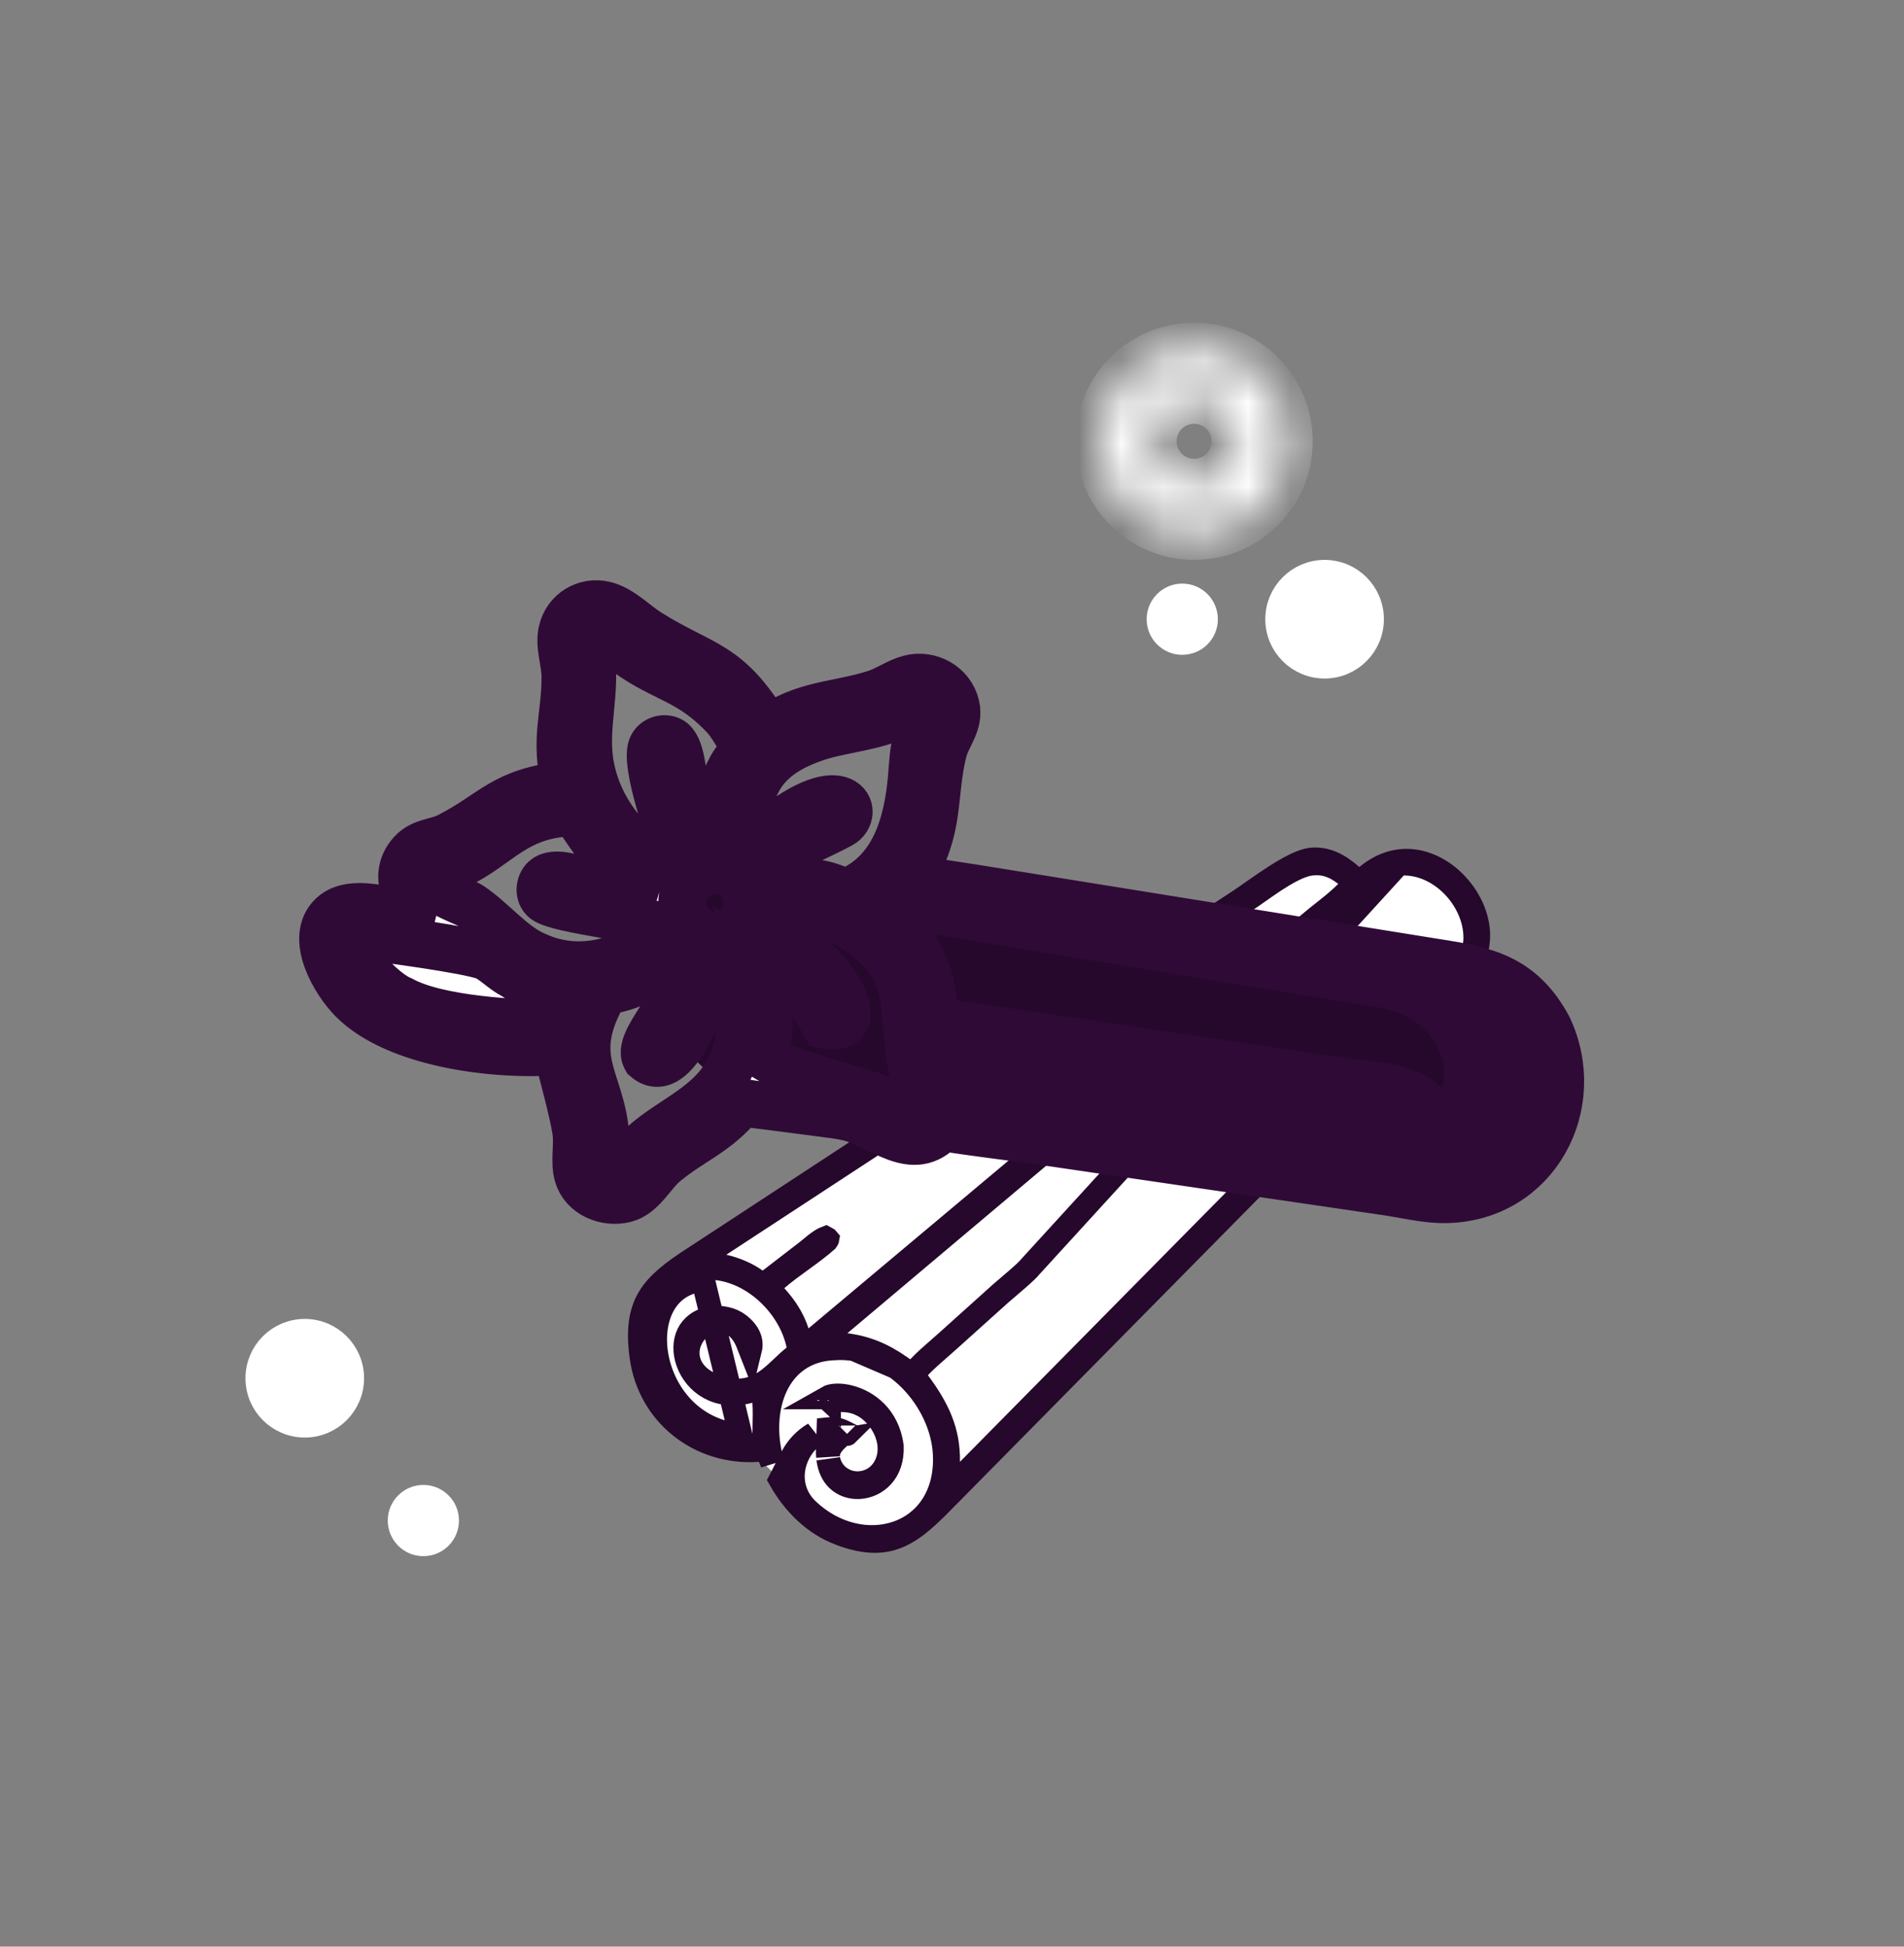
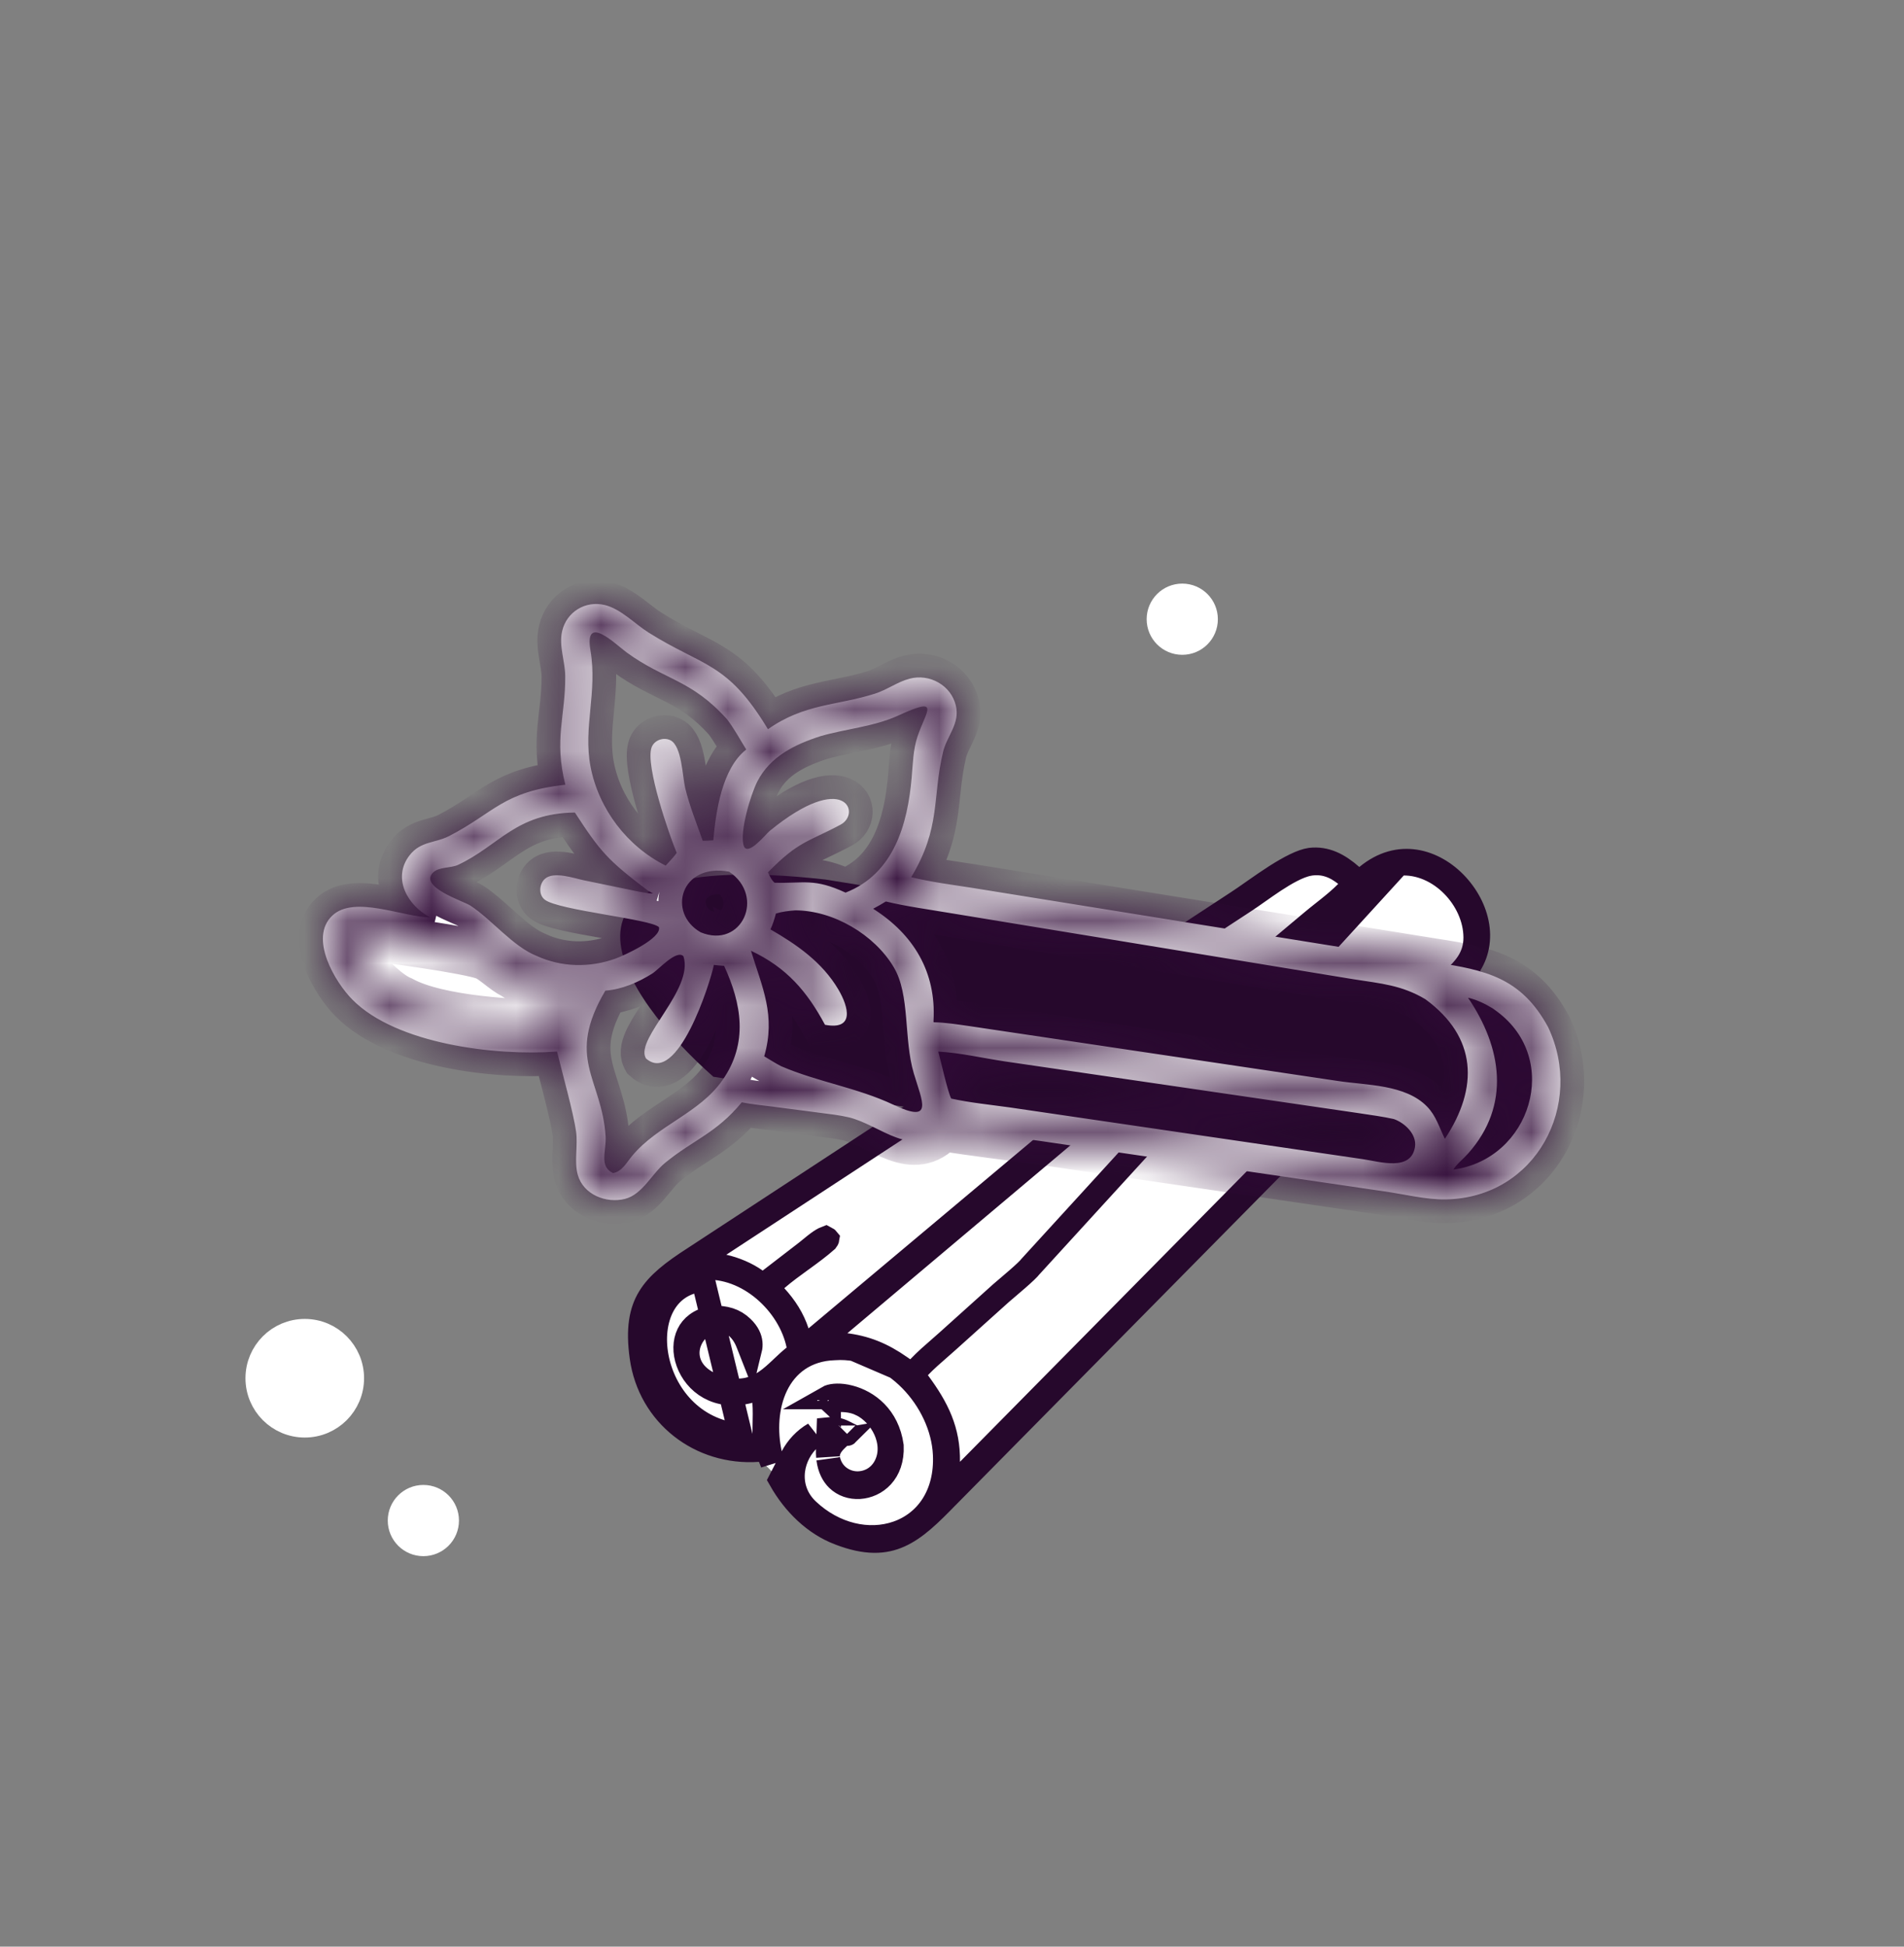
<svg xmlns="http://www.w3.org/2000/svg" fill="none" viewBox="0 0 45 46" height="46" width="45">
  <rect x="0" y="0" width="45" height="46" fill="#808080" stroke="none" />
  <path stroke-width="0.252" stroke="white" fill="white" d="M30.966 20.279L15.976 30.105C14.262 32.221 15.85 33.59 16.858 34.01C17.235 33.968 18.142 34.161 18.747 35.27C19.352 36.378 20.763 36.404 21.392 36.278L34.241 23.177C34.451 23.051 34.846 22.547 34.745 21.539C34.645 20.531 33.528 20.363 32.982 20.405C32.646 20.615 31.974 20.985 31.974 20.783C31.974 20.582 31.302 20.363 30.966 20.279Z" />
  <path stroke-width="0.561" stroke="#26082C" fill="white" d="M33.048 20.414L33.066 20.412C33.556 20.372 34.008 20.596 34.328 20.919C34.648 21.241 34.866 21.69 34.868 22.152C34.87 22.637 34.587 22.908 34.361 23.124C34.331 23.152 34.302 23.18 34.275 23.207C34.275 23.207 34.275 23.207 34.275 23.207L22.888 34.74L22.398 35.237L22.408 34.539C22.419 33.809 22.16 33.277 21.705 32.663L21.565 32.474L21.727 32.303C21.877 32.146 22.049 31.996 22.208 31.858C22.273 31.802 22.335 31.747 22.393 31.695L22.393 31.695L23.654 30.561L23.657 30.558L23.657 30.558C23.698 30.523 23.75 30.478 23.807 30.43C23.816 30.422 23.825 30.415 23.834 30.407C23.902 30.35 23.975 30.287 24.047 30.224C24.199 30.092 24.316 29.981 24.361 29.922C24.361 29.922 24.361 29.922 24.361 29.922L33.048 20.414ZM33.048 20.414L33.03 20.418M33.048 20.414L33.03 20.418M33.03 20.418C32.723 20.483 32.436 20.677 32.2 20.866C32.079 20.963 31.962 21.066 31.856 21.161C31.836 21.179 31.816 21.197 31.797 21.215C31.712 21.291 31.636 21.359 31.564 21.419L31.564 21.419M33.03 20.418L31.564 21.419M31.564 21.419L21.984 29.475C21.983 29.475 21.983 29.475 21.983 29.476C21.778 29.644 21.544 29.829 21.299 30.023C20.771 30.439 20.197 30.893 19.778 31.296L19.347 31.711M31.564 21.419L19.347 31.711M19.347 31.711L19.941 31.777M19.347 31.711L19.941 31.777M19.941 31.777C20.451 31.833 20.856 32.002 21.285 32.303L21.476 32.437M19.941 31.777L21.476 32.437M21.476 32.437L21.642 32.273L21.476 32.437ZM17.503 33.917C15.226 33.718 14.797 30.405 16.616 30.243L17.503 33.917ZM17.503 33.917C17.503 33.92 17.503 33.923 17.503 33.926L17.654 33.926M18.201 34.447L18.128 34.249L17.918 34.264C16.549 34.361 15.354 33.438 15.162 32.071C15.068 31.398 15.15 30.983 15.344 30.663C15.545 30.33 15.889 30.06 16.416 29.721L16.416 29.721L16.418 29.72L29.254 21.312L29.254 21.312C29.355 21.247 29.472 21.164 29.595 21.078C29.619 21.061 29.644 21.044 29.668 21.027C29.82 20.921 29.98 20.81 30.142 20.706C30.479 20.491 30.773 20.341 30.971 20.314C31.328 20.274 31.628 20.422 31.942 20.698L32.121 20.856L32.305 20.704C32.692 20.385 33.086 20.3 33.445 20.355C33.811 20.411 34.161 20.615 34.433 20.911C34.99 21.517 35.14 22.385 34.606 22.975L34.813 23.163L34.606 22.975C34.357 23.249 34.097 23.51 33.833 23.776C33.723 23.886 33.613 23.996 33.502 24.109C33.502 24.11 33.502 24.11 33.502 24.11L22.414 35.342L22.414 35.342L22.412 35.343C21.981 35.787 21.645 36.117 21.263 36.288C20.905 36.449 20.477 36.48 19.839 36.234L19.838 36.234C19.248 36.01 18.767 35.536 18.444 34.968L18.725 34.423C18.838 34.205 19.025 34.006 19.238 33.885L19.081 34.051C18.657 34.498 18.59 35.213 19.091 35.685L19.091 35.685C19.715 36.274 20.533 36.456 21.206 36.221C21.896 35.98 22.373 35.322 22.329 34.369C22.299 33.722 21.986 33.077 21.523 32.606C21.06 32.136 20.422 31.813 19.725 31.862C19.04 31.883 18.584 32.248 18.345 32.746C18.113 33.23 18.087 33.827 18.202 34.354L18.25 34.572C18.233 34.53 18.217 34.488 18.201 34.447ZM19.565 34.253L19.581 33.77C19.703 33.757 19.824 33.777 19.938 33.834L19.938 33.834C19.944 33.837 19.951 33.84 19.957 33.843C19.932 33.868 19.903 33.895 19.868 33.927L19.86 33.934C19.826 33.966 19.785 34.003 19.748 34.041C19.709 34.081 19.661 34.135 19.625 34.2C19.596 34.254 19.566 34.331 19.569 34.422C19.564 34.369 19.563 34.313 19.565 34.253ZM20.022 33.886C20.021 33.887 20.021 33.886 20.019 33.884C20.021 33.886 20.022 33.886 20.022 33.886ZM19.793 34.957C19.691 34.857 19.604 34.703 19.575 34.475L19.577 34.488C19.577 34.488 19.577 34.488 19.577 34.488C19.648 34.82 19.911 35.013 20.189 35.044C20.463 35.073 20.76 34.947 20.916 34.66L20.67 34.525L20.916 34.66C21.076 34.367 21.037 34.044 20.922 33.789C20.808 33.536 20.602 33.309 20.356 33.188L20.355 33.188C20.122 33.074 19.878 33.083 19.741 33.088C19.715 33.089 19.694 33.09 19.677 33.09C19.616 33.089 19.597 33.083 19.593 33.081C19.588 33.076 19.577 33.061 19.563 33.021L19.563 33.021C19.563 33.021 19.562 33.021 19.562 33.021C19.569 33.017 19.577 33.013 19.59 33.008C19.68 32.971 19.858 32.955 20.079 33.013C20.506 33.123 20.98 33.472 21.078 34.168C21.106 34.806 20.697 35.117 20.314 35.141C20.117 35.153 19.929 35.09 19.793 34.957ZM19.596 33.084C19.596 33.084 19.595 33.083 19.594 33.082C19.595 33.083 19.596 33.083 19.596 33.084ZM30.953 20.414L30.953 20.414L30.946 20.416C30.807 20.44 30.663 20.501 30.531 20.569C30.395 20.638 30.256 20.724 30.122 20.811C29.989 20.899 29.858 20.991 29.74 21.074L29.724 21.085C29.612 21.164 29.516 21.232 29.438 21.282L29.437 21.283L17.012 29.415L16.457 29.778L17.104 29.923C17.371 29.983 17.648 30.099 17.864 30.253L18.033 30.373L18.197 30.246L19.024 29.609C19.024 29.609 19.024 29.609 19.025 29.609C19.072 29.572 19.121 29.532 19.165 29.496C19.172 29.49 19.179 29.485 19.186 29.479C19.238 29.436 19.286 29.397 19.334 29.362C19.404 29.311 19.465 29.274 19.52 29.253C19.542 29.264 19.552 29.274 19.556 29.279C19.555 29.285 19.55 29.297 19.536 29.315C19.364 29.467 19.176 29.605 18.976 29.751C18.965 29.759 18.953 29.767 18.942 29.775C18.749 29.915 18.544 30.063 18.353 30.228L18.135 30.417L18.33 30.63C18.563 30.884 18.741 31.163 18.843 31.477L18.971 31.872L19.289 31.605L30.98 21.798L30.981 21.797C31.072 21.72 31.164 21.647 31.261 21.57C31.305 21.535 31.351 21.5 31.397 21.462C31.541 21.347 31.691 21.222 31.828 21.083L32.048 20.858L31.8 20.665C31.687 20.577 31.563 20.498 31.42 20.451C31.273 20.401 31.12 20.389 30.953 20.414ZM16.594 29.964L16.594 29.964L16.591 29.964C16.016 30.015 15.612 30.334 15.395 30.774C15.184 31.203 15.155 31.733 15.273 32.234C15.509 33.24 16.369 34.24 17.789 34.206L18.063 34.199L18.063 33.926C18.063 33.855 18.065 33.777 18.067 33.695C18.071 33.514 18.076 33.314 18.062 33.128L18.037 32.792L17.711 32.877C16.947 33.079 16.431 32.669 16.258 32.193C16.17 31.951 16.177 31.709 16.267 31.523C16.351 31.35 16.522 31.194 16.84 31.133C17.143 31.129 17.357 31.188 17.545 31.369L17.545 31.369C17.682 31.501 17.731 31.627 17.741 31.731C17.746 31.784 17.742 31.837 17.73 31.886L17.673 31.741C17.552 31.43 17.333 31.228 17.05 31.204C16.788 31.181 16.558 31.322 16.42 31.498C16.279 31.679 16.199 31.942 16.294 32.208C16.39 32.477 16.638 32.675 16.996 32.786C17.218 32.856 17.419 32.874 17.608 32.844C17.796 32.815 17.953 32.74 18.09 32.649C18.222 32.559 18.341 32.45 18.446 32.351C18.46 32.338 18.474 32.325 18.487 32.312C18.581 32.223 18.669 32.14 18.767 32.062L18.902 31.954L18.866 31.785C18.762 31.286 18.46 30.815 18.062 30.478C17.663 30.14 17.144 29.919 16.594 29.964Z" />
  <path fill="white" d="M13.583 23.303C12.676 22.396 9.594 21.917 8.166 21.791C7.36 24.008 11.442 24.478 13.583 24.436V23.303Z" />
  <path fill="#26082C" d="M35.126 23.303L19.505 20.783C12.249 19.977 14.718 23.555 16.86 25.444C22.445 26.326 33.715 28.09 34.118 28.09C34.622 28.09 36.133 27.712 36.511 26.074C36.813 24.764 35.713 23.68 35.126 23.303Z" />
  <mask fill="black" height="29.815" width="34.479" y="9.256" x="4.696" maskUnits="userSpaceOnUse" id="path-6-outside-1_67_15266">
-     <rect height="29.815" width="34.479" y="9.256" x="4.696" fill="white" />
    <path d="M10.169 21.678C9.64 21.406 9.259 20.755 9.68 20.211C9.942 19.873 10.281 19.928 10.619 19.754C11.689 19.201 11.883 18.708 13.362 18.544C13.089 17.467 13.366 16.92 13.359 15.98C13.357 15.626 13.204 15.265 13.286 14.913C13.392 14.456 13.839 14.188 14.29 14.296C14.674 14.388 14.998 14.739 15.328 14.947C16.631 15.766 17.188 15.636 18.15 17.232C19.013 16.624 19.773 16.678 20.677 16.392C20.964 16.302 21.212 16.112 21.5 16.037C21.97 15.913 22.478 16.193 22.591 16.674C22.692 17.101 22.381 17.384 22.288 17.77C22.029 18.856 22.243 19.553 21.536 20.728C21.998 20.843 22.486 20.903 22.956 20.977L33.917 22.741C35.103 22.923 35.953 23.097 36.589 24.272C37.456 26.1 36.307 28.301 34.177 28.342C33.7 28.351 33.189 28.219 32.716 28.152L24.58 26.96C23.81 26.852 23.035 26.764 22.268 26.639C21.581 27.418 20.811 26.583 20.062 26.403C19.835 26.349 19.597 26.325 19.366 26.294L18.246 26.148C18.008 26.117 17.766 26.095 17.531 26.048C16.924 26.784 16.392 26.927 15.719 27.479C15.406 27.736 15.182 28.227 14.771 28.33C14.325 28.442 13.789 28.23 13.656 27.764C13.567 27.451 13.662 27.068 13.615 26.735C13.557 26.318 13.287 25.343 13.165 24.848C11.699 24.957 9.37 24.668 8.333 23.626C7.921 23.213 7.292 22.165 7.855 21.635C8.373 21.147 9.515 21.671 10.169 21.678ZM14.489 27.72C14.705 27.683 14.812 27.466 14.943 27.31C15.553 26.581 16.525 26.311 17.076 25.524C17.688 24.649 17.529 23.724 17.114 22.823C17.033 22.816 16.952 22.812 16.872 22.801C16.785 23.231 16.009 25.665 15.268 25.012L15.257 24.992C15.025 24.526 16.405 23.378 16.153 22.597C15.993 22.429 15.567 22.909 15.422 23.001C15.093 23.21 14.698 23.381 14.307 23.409C13.358 25.022 14.224 25.474 14.313 26.853C14.335 27.19 14.15 27.564 14.489 27.72ZM9.492 23.627C10.36 24.1 12.194 24.189 13.265 24.206C13.326 23.948 13.382 23.736 13.524 23.509C13.023 23.409 12.578 23.345 12.141 23.053C11.895 22.929 11.658 22.677 11.467 22.601C11.067 22.442 9.032 22.172 8.578 22.121C7.735 22.025 8.924 23.402 9.492 23.627ZM12.682 22.588C13.268 22.858 13.948 22.871 14.553 22.65C14.76 22.574 15.642 22.172 15.574 21.909C15.387 21.718 13.206 21.512 12.877 21.261C12.724 21.144 12.743 20.889 12.878 20.768C13.088 20.581 13.567 20.754 13.806 20.803L14.819 21.012C15.021 21.053 15.226 21.103 15.433 21.114L15.306 21.04C14.363 20.325 14.193 20.131 13.587 19.2C12.183 19.219 11.799 19.981 10.826 20.437C10.652 20.518 10.375 20.481 10.237 20.617C9.888 20.96 10.962 21.296 11.12 21.401C11.639 21.745 12.121 22.364 12.682 22.588ZM18.462 25.195C19.326 25.568 20.269 25.704 21.116 26.106C22.078 26.561 21.796 26.031 21.598 25.365C21.353 24.544 21.516 23.511 21.121 22.851C20.663 22.085 19.699 21.514 18.797 21.512C18.639 21.523 18.49 21.541 18.338 21.587C18.304 21.715 18.265 21.842 18.209 21.962C18.837 22.323 19.434 22.74 19.811 23.377C20.062 23.8 20.199 24.348 19.498 24.216C19.076 23.43 18.594 22.864 17.749 22.467C18.014 23.334 18.341 23.992 18.062 24.961C18.194 25.039 18.326 25.126 18.462 25.195ZM22.482 25.96C22.933 26.059 23.407 26.105 23.865 26.169L32.227 27.394C32.615 27.452 33.348 27.683 33.442 27.106C33.491 26.805 33.2 26.533 32.942 26.443C32.674 26.383 32.399 26.348 32.127 26.306L23.735 25.079C23.224 25.002 22.692 24.878 22.176 24.849C22.233 25.063 22.406 25.83 22.482 25.96ZM16.56 22.031C17.531 22.432 18.098 21.18 17.233 20.598C16.082 20.385 15.763 21.577 16.56 22.031ZM15.733 20.455C15.821 20.357 15.918 20.261 15.994 20.154C15.826 19.758 15.242 18.076 15.401 17.658C15.466 17.488 15.684 17.413 15.844 17.492C16.116 17.626 16.129 18.351 16.194 18.62C16.297 19.048 16.463 19.454 16.609 19.868C16.692 19.865 16.775 19.864 16.858 19.857C16.92 19.175 17.062 18.162 17.637 17.711C17.486 17.469 17.354 17.219 17.18 16.993C16.331 16.05 15.709 16.073 14.807 15.415C14.553 15.229 13.807 14.486 13.954 15.36C14.124 16.364 13.778 17.186 13.957 18.117C14.15 19.116 14.82 19.999 15.733 20.455ZM22.066 24.156C22.352 24.162 22.633 24.208 22.915 24.248L31.62 25.544C32.297 25.648 33.215 25.621 33.728 26.149C33.945 26.372 34.014 26.641 34.149 26.911C34.952 25.701 34.913 24.507 33.688 23.612C33.134 23.28 32.633 23.24 32.005 23.142L22.415 21.569C21.924 21.486 21.421 21.419 20.937 21.302C20.838 21.363 20.738 21.42 20.636 21.474C21.598 22.084 22.126 22.974 22.064 24.114C22.062 24.141 22.062 24.13 22.066 24.156ZM18.306 20.859C19.015 20.878 19.237 20.748 19.984 21.093C21.124 20.65 21.45 19.483 21.547 18.373C21.575 18.054 21.582 17.709 21.685 17.403C21.891 16.791 22.249 16.442 21.228 16.909C20.658 17.17 20 17.221 19.401 17.393C18.793 17.587 18.202 17.872 17.898 18.469C17.741 18.778 17.477 19.657 17.576 19.98C17.662 20.259 18.098 19.712 18.189 19.637C19.965 18.183 20.362 19.222 19.868 19.486C19.093 19.902 18.884 19.864 18.151 20.613C18.19 20.696 18.234 20.799 18.306 20.859ZM34.348 27.638C36.173 27.394 36.916 25.036 35.378 23.9L35.282 23.83C35.1 23.721 34.905 23.623 34.696 23.577C35.488 24.738 35.721 26.111 34.696 27.26C34.591 27.379 34.428 27.506 34.348 27.638Z" />
  </mask>
  <path fill="white" d="M10.169 21.678C9.64 21.406 9.259 20.755 9.68 20.211C9.942 19.873 10.281 19.928 10.619 19.754C11.689 19.201 11.883 18.708 13.362 18.544C13.089 17.467 13.366 16.92 13.359 15.98C13.357 15.626 13.204 15.265 13.286 14.913C13.392 14.456 13.839 14.188 14.29 14.296C14.674 14.388 14.998 14.739 15.328 14.947C16.631 15.766 17.188 15.636 18.15 17.232C19.013 16.624 19.773 16.678 20.677 16.392C20.964 16.302 21.212 16.112 21.5 16.037C21.97 15.913 22.478 16.193 22.591 16.674C22.692 17.101 22.381 17.384 22.288 17.77C22.029 18.856 22.243 19.553 21.536 20.728C21.998 20.843 22.486 20.903 22.956 20.977L33.917 22.741C35.103 22.923 35.953 23.097 36.589 24.272C37.456 26.1 36.307 28.301 34.177 28.342C33.7 28.351 33.189 28.219 32.716 28.152L24.58 26.96C23.81 26.852 23.035 26.764 22.268 26.639C21.581 27.418 20.811 26.583 20.062 26.403C19.835 26.349 19.597 26.325 19.366 26.294L18.246 26.148C18.008 26.117 17.766 26.095 17.531 26.048C16.924 26.784 16.392 26.927 15.719 27.479C15.406 27.736 15.182 28.227 14.771 28.33C14.325 28.442 13.789 28.23 13.656 27.764C13.567 27.451 13.662 27.068 13.615 26.735C13.557 26.318 13.287 25.343 13.165 24.848C11.699 24.957 9.37 24.668 8.333 23.626C7.921 23.213 7.292 22.165 7.855 21.635C8.373 21.147 9.515 21.671 10.169 21.678ZM14.489 27.72C14.705 27.683 14.812 27.466 14.943 27.31C15.553 26.581 16.525 26.311 17.076 25.524C17.688 24.649 17.529 23.724 17.114 22.823C17.033 22.816 16.952 22.812 16.872 22.801C16.785 23.231 16.009 25.665 15.268 25.012L15.257 24.992C15.025 24.526 16.405 23.378 16.153 22.597C15.993 22.429 15.567 22.909 15.422 23.001C15.093 23.21 14.698 23.381 14.307 23.409C13.358 25.022 14.224 25.474 14.313 26.853C14.335 27.19 14.15 27.564 14.489 27.72ZM9.492 23.627C10.36 24.1 12.194 24.189 13.265 24.206C13.326 23.948 13.382 23.736 13.524 23.509C13.023 23.409 12.578 23.345 12.141 23.053C11.895 22.929 11.658 22.677 11.467 22.601C11.067 22.442 9.032 22.172 8.578 22.121C7.735 22.025 8.924 23.402 9.492 23.627ZM12.682 22.588C13.268 22.858 13.948 22.871 14.553 22.65C14.76 22.574 15.642 22.172 15.574 21.909C15.387 21.718 13.206 21.512 12.877 21.261C12.724 21.144 12.743 20.889 12.878 20.768C13.088 20.581 13.567 20.754 13.806 20.803L14.819 21.012C15.021 21.053 15.226 21.103 15.433 21.114L15.306 21.04C14.363 20.325 14.193 20.131 13.587 19.2C12.183 19.219 11.799 19.981 10.826 20.437C10.652 20.518 10.375 20.481 10.237 20.617C9.888 20.96 10.962 21.296 11.12 21.401C11.639 21.745 12.121 22.364 12.682 22.588ZM18.462 25.195C19.326 25.568 20.269 25.704 21.116 26.106C22.078 26.561 21.796 26.031 21.598 25.365C21.353 24.544 21.516 23.511 21.121 22.851C20.663 22.085 19.699 21.514 18.797 21.512C18.639 21.523 18.49 21.541 18.338 21.587C18.304 21.715 18.265 21.842 18.209 21.962C18.837 22.323 19.434 22.74 19.811 23.377C20.062 23.8 20.199 24.348 19.498 24.216C19.076 23.43 18.594 22.864 17.749 22.467C18.014 23.334 18.341 23.992 18.062 24.961C18.194 25.039 18.326 25.126 18.462 25.195ZM22.482 25.96C22.933 26.059 23.407 26.105 23.865 26.169L32.227 27.394C32.615 27.452 33.348 27.683 33.442 27.106C33.491 26.805 33.2 26.533 32.942 26.443C32.674 26.383 32.399 26.348 32.127 26.306L23.735 25.079C23.224 25.002 22.692 24.878 22.176 24.849C22.233 25.063 22.406 25.83 22.482 25.96ZM16.56 22.031C17.531 22.432 18.098 21.18 17.233 20.598C16.082 20.385 15.763 21.577 16.56 22.031ZM15.733 20.455C15.821 20.357 15.918 20.261 15.994 20.154C15.826 19.758 15.242 18.076 15.401 17.658C15.466 17.488 15.684 17.413 15.844 17.492C16.116 17.626 16.129 18.351 16.194 18.62C16.297 19.048 16.463 19.454 16.609 19.868C16.692 19.865 16.775 19.864 16.858 19.857C16.92 19.175 17.062 18.162 17.637 17.711C17.486 17.469 17.354 17.219 17.18 16.993C16.331 16.05 15.709 16.073 14.807 15.415C14.553 15.229 13.807 14.486 13.954 15.36C14.124 16.364 13.778 17.186 13.957 18.117C14.15 19.116 14.82 19.999 15.733 20.455ZM22.066 24.156C22.352 24.162 22.633 24.208 22.915 24.248L31.62 25.544C32.297 25.648 33.215 25.621 33.728 26.149C33.945 26.372 34.014 26.641 34.149 26.911C34.952 25.701 34.913 24.507 33.688 23.612C33.134 23.28 32.633 23.24 32.005 23.142L22.415 21.569C21.924 21.486 21.421 21.419 20.937 21.302C20.838 21.363 20.738 21.42 20.636 21.474C21.598 22.084 22.126 22.974 22.064 24.114C22.062 24.141 22.062 24.13 22.066 24.156ZM18.306 20.859C19.015 20.878 19.237 20.748 19.984 21.093C21.124 20.65 21.45 19.483 21.547 18.373C21.575 18.054 21.582 17.709 21.685 17.403C21.891 16.791 22.249 16.442 21.228 16.909C20.658 17.17 20 17.221 19.401 17.393C18.793 17.587 18.202 17.872 17.898 18.469C17.741 18.778 17.477 19.657 17.576 19.98C17.662 20.259 18.098 19.712 18.189 19.637C19.965 18.183 20.362 19.222 19.868 19.486C19.093 19.902 18.884 19.864 18.151 20.613C18.19 20.696 18.234 20.799 18.306 20.859ZM34.348 27.638C36.173 27.394 36.916 25.036 35.378 23.9L35.282 23.83C35.1 23.721 34.905 23.623 34.696 23.577C35.488 24.738 35.721 26.111 34.696 27.26C34.591 27.379 34.428 27.506 34.348 27.638Z" />
  <path mask="url(#path-6-outside-1_67_15266)" stroke-width="1.121" stroke="#300A37" d="M10.169 21.678C9.64 21.406 9.259 20.755 9.68 20.211C9.942 19.873 10.281 19.928 10.619 19.754C11.689 19.201 11.883 18.708 13.362 18.544C13.089 17.467 13.366 16.92 13.359 15.98C13.357 15.626 13.204 15.265 13.286 14.913C13.392 14.456 13.839 14.188 14.29 14.296C14.674 14.388 14.998 14.739 15.328 14.947C16.631 15.766 17.188 15.636 18.15 17.232C19.013 16.624 19.773 16.678 20.677 16.392C20.964 16.302 21.212 16.112 21.5 16.037C21.97 15.913 22.478 16.193 22.591 16.674C22.692 17.101 22.381 17.384 22.288 17.77C22.029 18.856 22.243 19.553 21.536 20.728C21.998 20.843 22.486 20.903 22.956 20.977L33.917 22.741C35.103 22.923 35.953 23.097 36.589 24.272C37.456 26.1 36.307 28.301 34.177 28.342C33.7 28.351 33.189 28.219 32.716 28.152L24.58 26.96C23.81 26.852 23.035 26.764 22.268 26.639C21.581 27.418 20.811 26.583 20.062 26.403C19.835 26.349 19.597 26.325 19.366 26.294L18.246 26.148C18.008 26.117 17.766 26.095 17.531 26.048C16.924 26.784 16.392 26.927 15.719 27.479C15.406 27.736 15.182 28.227 14.771 28.33C14.325 28.442 13.789 28.23 13.656 27.764C13.567 27.451 13.662 27.068 13.615 26.735C13.557 26.318 13.287 25.343 13.165 24.848C11.699 24.957 9.37 24.668 8.333 23.626C7.921 23.213 7.292 22.165 7.855 21.635C8.373 21.147 9.515 21.671 10.169 21.678ZM14.489 27.72C14.705 27.683 14.812 27.466 14.943 27.31C15.553 26.581 16.525 26.311 17.076 25.524C17.688 24.649 17.529 23.724 17.114 22.823C17.033 22.816 16.952 22.812 16.872 22.801C16.785 23.231 16.009 25.665 15.268 25.012L15.257 24.992C15.025 24.526 16.405 23.378 16.153 22.597C15.993 22.429 15.567 22.909 15.422 23.001C15.093 23.21 14.698 23.381 14.307 23.409C13.358 25.022 14.224 25.474 14.313 26.853C14.335 27.19 14.15 27.564 14.489 27.72ZM9.492 23.627C10.36 24.1 12.194 24.189 13.265 24.206C13.326 23.948 13.382 23.736 13.524 23.509C13.023 23.409 12.578 23.345 12.141 23.053C11.895 22.929 11.658 22.677 11.467 22.601C11.067 22.442 9.032 22.172 8.578 22.121C7.735 22.025 8.924 23.402 9.492 23.627ZM12.682 22.588C13.268 22.858 13.948 22.871 14.553 22.65C14.76 22.574 15.642 22.172 15.574 21.909C15.387 21.718 13.206 21.512 12.877 21.261C12.724 21.144 12.743 20.889 12.878 20.768C13.088 20.581 13.567 20.754 13.806 20.803L14.819 21.012C15.021 21.053 15.226 21.103 15.433 21.114L15.306 21.04C14.363 20.325 14.193 20.131 13.587 19.2C12.183 19.219 11.799 19.981 10.826 20.437C10.652 20.518 10.375 20.481 10.237 20.617C9.888 20.96 10.962 21.296 11.12 21.401C11.639 21.745 12.121 22.364 12.682 22.588ZM18.462 25.195C19.326 25.568 20.269 25.704 21.116 26.106C22.078 26.561 21.796 26.031 21.598 25.365C21.353 24.544 21.516 23.511 21.121 22.851C20.663 22.085 19.699 21.514 18.797 21.512C18.639 21.523 18.49 21.541 18.338 21.587C18.304 21.715 18.265 21.842 18.209 21.962C18.837 22.323 19.434 22.74 19.811 23.377C20.062 23.8 20.199 24.348 19.498 24.216C19.076 23.43 18.594 22.864 17.749 22.467C18.014 23.334 18.341 23.992 18.062 24.961C18.194 25.039 18.326 25.126 18.462 25.195ZM22.482 25.96C22.933 26.059 23.407 26.105 23.865 26.169L32.227 27.394C32.615 27.452 33.348 27.683 33.442 27.106C33.491 26.805 33.2 26.533 32.942 26.443C32.674 26.383 32.399 26.348 32.127 26.306L23.735 25.079C23.224 25.002 22.692 24.878 22.176 24.849C22.233 25.063 22.406 25.83 22.482 25.96ZM16.56 22.031C17.531 22.432 18.098 21.18 17.233 20.598C16.082 20.385 15.763 21.577 16.56 22.031ZM15.733 20.455C15.821 20.357 15.918 20.261 15.994 20.154C15.826 19.758 15.242 18.076 15.401 17.658C15.466 17.488 15.684 17.413 15.844 17.492C16.116 17.626 16.129 18.351 16.194 18.62C16.297 19.048 16.463 19.454 16.609 19.868C16.692 19.865 16.775 19.864 16.858 19.857C16.92 19.175 17.062 18.162 17.637 17.711C17.486 17.469 17.354 17.219 17.18 16.993C16.331 16.05 15.709 16.073 14.807 15.415C14.553 15.229 13.807 14.486 13.954 15.36C14.124 16.364 13.778 17.186 13.957 18.117C14.15 19.116 14.82 19.999 15.733 20.455ZM22.066 24.156C22.352 24.162 22.633 24.208 22.915 24.248L31.62 25.544C32.297 25.648 33.215 25.621 33.728 26.149C33.945 26.372 34.014 26.641 34.149 26.911C34.952 25.701 34.913 24.507 33.688 23.612C33.134 23.28 32.633 23.24 32.005 23.142L22.415 21.569C21.924 21.486 21.421 21.419 20.937 21.302C20.838 21.363 20.738 21.42 20.636 21.474C21.598 22.084 22.126 22.974 22.064 24.114C22.062 24.141 22.062 24.13 22.066 24.156ZM18.306 20.859C19.015 20.878 19.237 20.748 19.984 21.093C21.124 20.65 21.45 19.483 21.547 18.373C21.575 18.054 21.582 17.709 21.685 17.403C21.891 16.791 22.249 16.442 21.228 16.909C20.658 17.17 20 17.221 19.401 17.393C18.793 17.587 18.202 17.872 17.898 18.469C17.741 18.778 17.477 19.657 17.576 19.98C17.662 20.259 18.098 19.712 18.189 19.637C19.965 18.183 20.362 19.222 19.868 19.486C19.093 19.902 18.884 19.864 18.151 20.613C18.19 20.696 18.234 20.799 18.306 20.859ZM34.348 27.638C36.173 27.394 36.916 25.036 35.378 23.9L35.282 23.83C35.1 23.721 34.905 23.623 34.696 23.577C35.488 24.738 35.721 26.111 34.696 27.26C34.591 27.379 34.428 27.506 34.348 27.638Z" />
  <mask fill="white" id="path-7-inside-2_67_15266">
-     <path d="M30.465 10.428C30.465 11.666 29.461 12.67 28.223 12.67C26.984 12.67 25.98 11.666 25.98 10.428C25.98 9.19 26.984 8.186 28.223 8.186C29.461 8.186 30.465 9.19 30.465 10.428ZM27.249 10.428C27.249 10.966 27.685 11.402 28.223 11.402C28.76 11.402 29.196 10.966 29.196 10.428C29.196 9.89 28.76 9.454 28.223 9.454C27.685 9.454 27.249 9.89 27.249 10.428Z" />
-   </mask>
+     </mask>
  <path mask="url(#path-7-inside-2_67_15266)" stroke-width="1.121" stroke="white" fill="white" d="M30.465 10.428C30.465 11.666 29.461 12.67 28.223 12.67C26.984 12.67 25.98 11.666 25.98 10.428C25.98 9.19 26.984 8.186 28.223 8.186C29.461 8.186 30.465 9.19 30.465 10.428ZM27.249 10.428C27.249 10.966 27.685 11.402 28.223 11.402C28.76 11.402 29.196 10.966 29.196 10.428C29.196 9.89 28.76 9.454 28.223 9.454C27.685 9.454 27.249 9.89 27.249 10.428Z" />
  <circle stroke-width="0.561" stroke="white" fill="white" r="0.561" cy="35.931" cx="10.006" />
  <circle stroke-width="0.561" stroke="white" fill="white" r="0.561" cy="14.632" cx="27.942" />
  <circle stroke-width="0.561" stroke="white" fill="white" r="1.121" cy="32.568" cx="7.203" />
-   <circle stroke-width="0.561" stroke="white" fill="white" r="1.121" cy="14.632" cx="31.306" />
</svg>